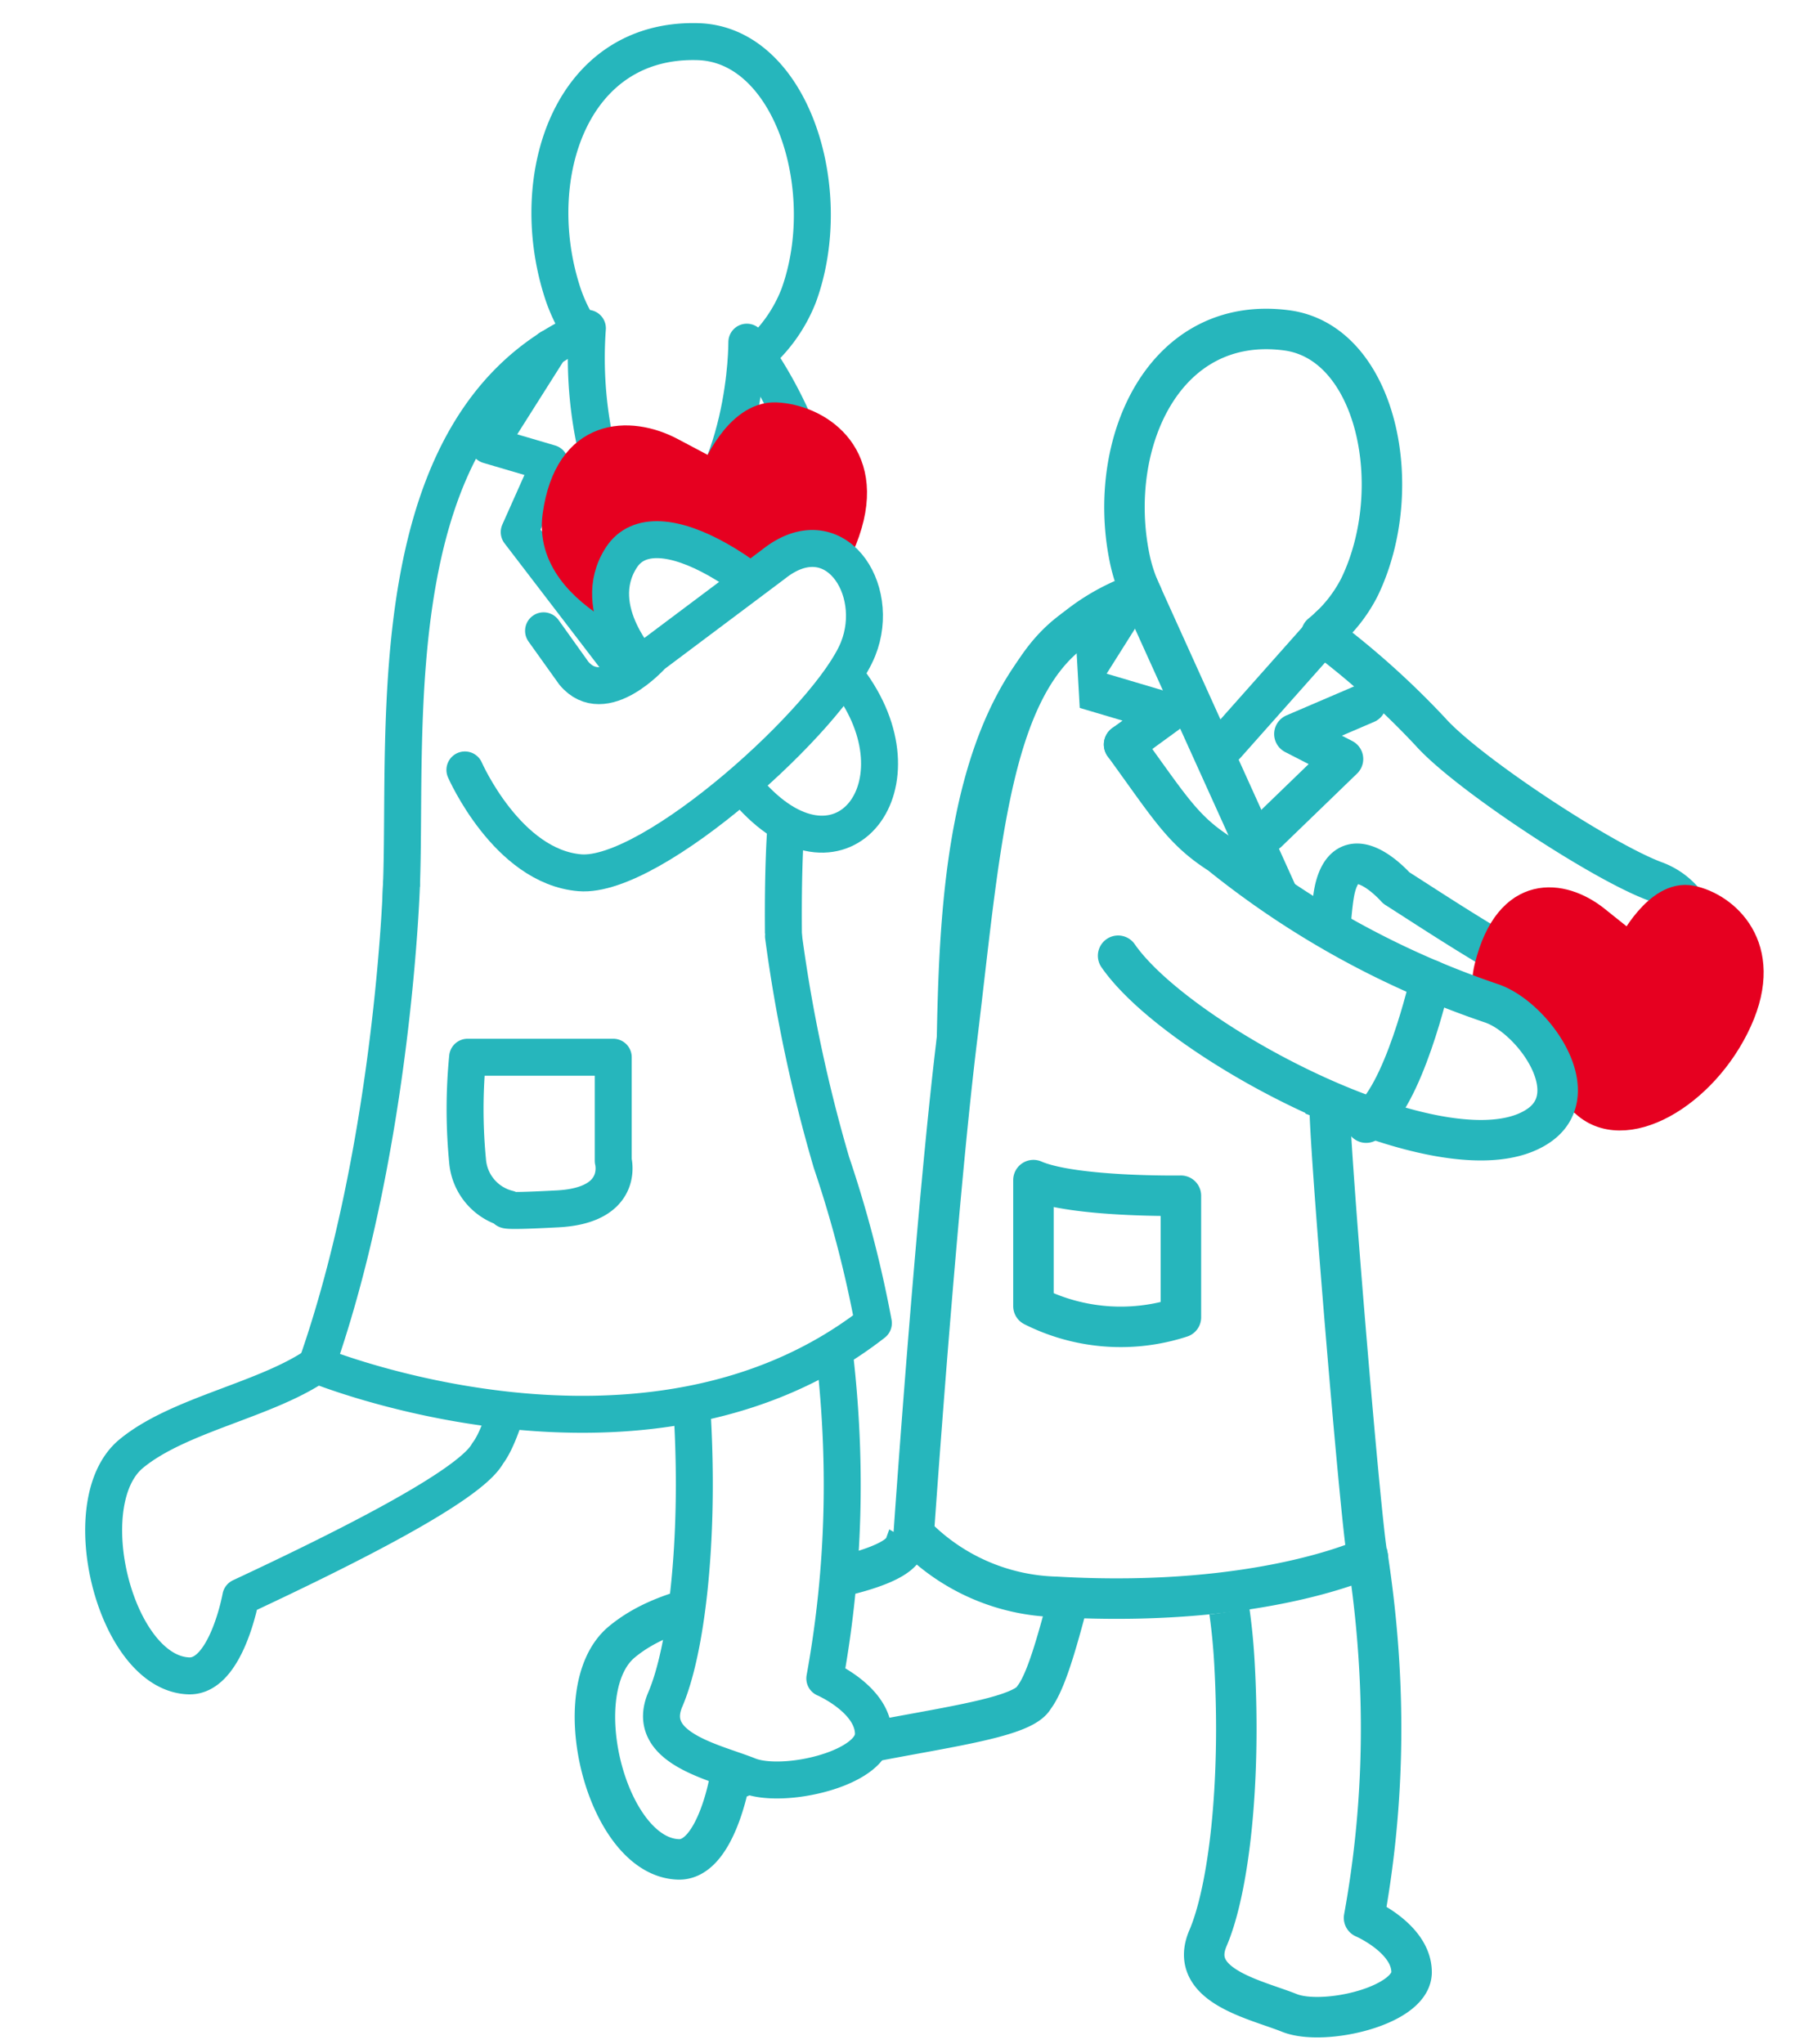
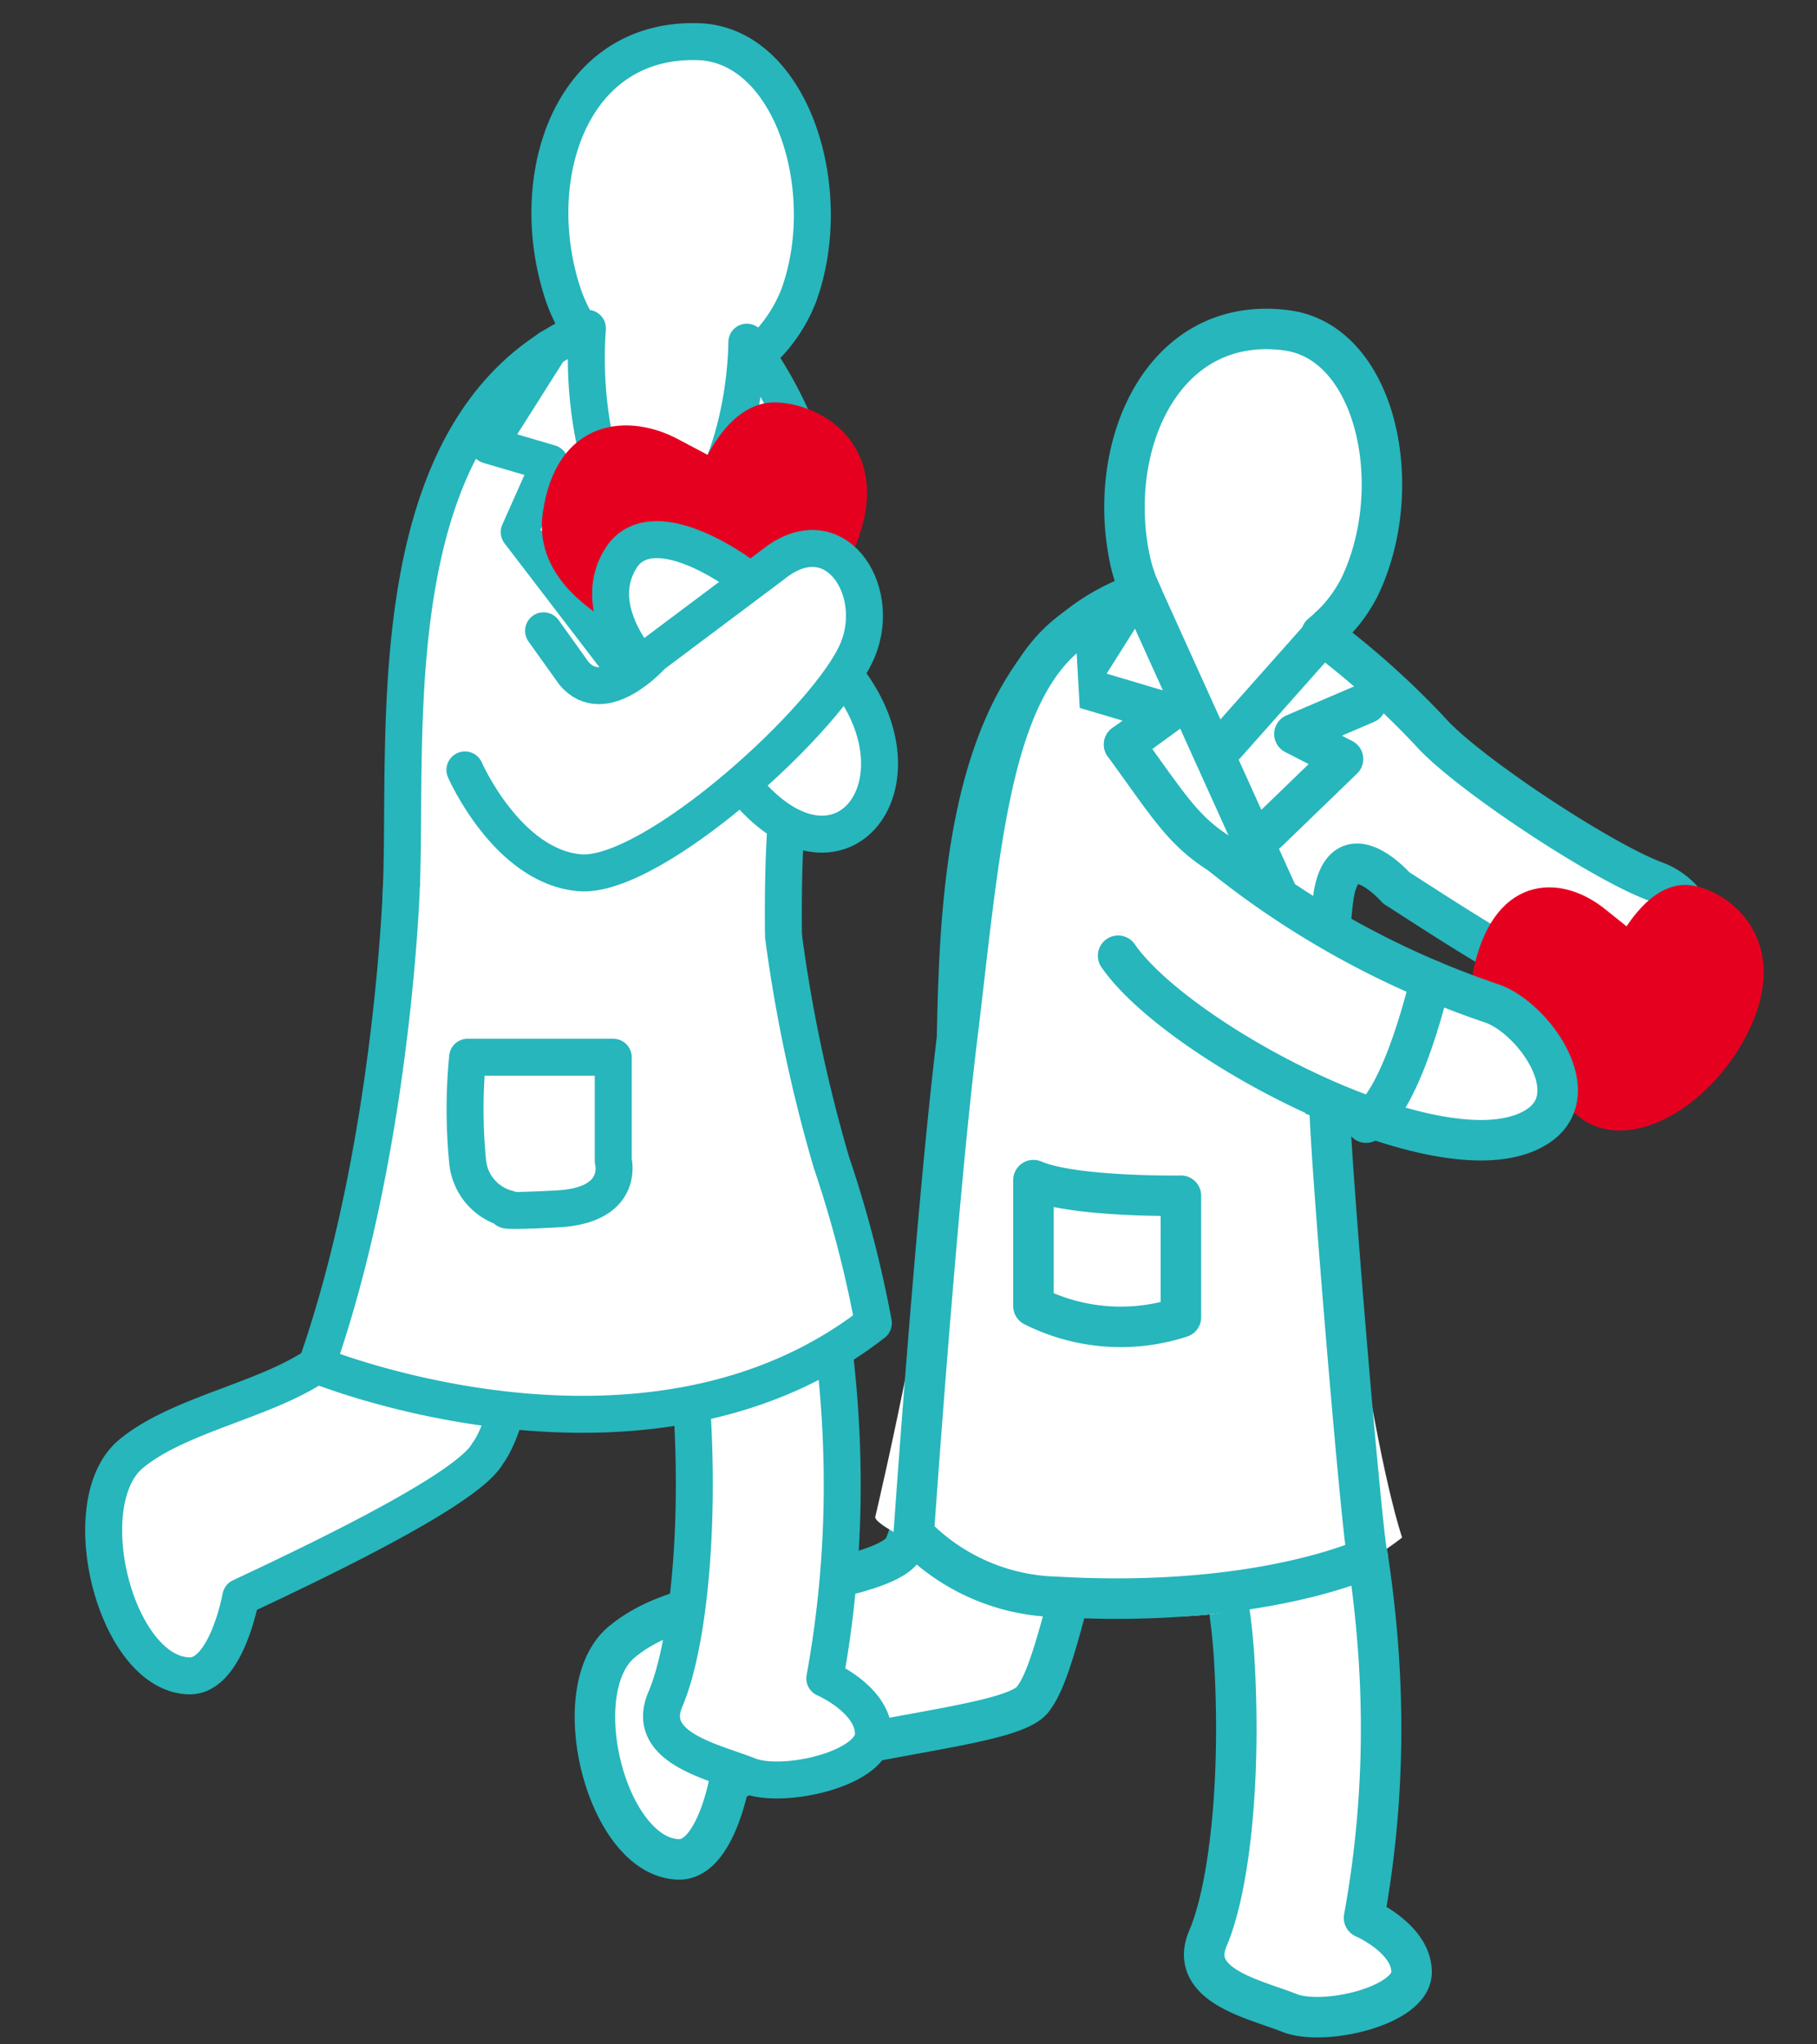
<svg xmlns="http://www.w3.org/2000/svg" id="layout" width="80" height="90" viewBox="0 0 80 90">
  <rect x="0" y="0" width="80" height="90" fill="#333333" stroke="none" />
  <defs>
    <style>.cls-1,.cls-4,.cls-6{fill:#fff;}.cls-2,.cls-5{fill:none;}.cls-2,.cls-4,.cls-5,.cls-6{stroke:#26b6bc;stroke-linecap:round;stroke-linejoin:round;}.cls-2,.cls-4{stroke-width:1.782px;}.cls-3{fill:#e60020;stroke:#e60020;stroke-miterlimit:10;stroke-width:1.172px;}.cls-5,.cls-6{stroke-width:1.627px;}</style>
  </defs>
  <title>contact_r_img1</title>
-   <rect class="cls-1" x="-143" y="-123.999" width="978" height="342.231" rx="10" ry="10" />
  <path class="cls-1" d="M72.836,38.787c-2.39-.9-8.261-4.773-9.861-6.575a36.29,36.29,0,0,0-4.8-4.293,6.358,6.358,0,0,0,1.69-2.089c2.092-4.36.75-10.77-3.223-11.288-5.4-.705-7.931,4.977-6.912,10a7.01,7.01,0,0,0,.557,1.665c-.29.012-.462.025-.462.025C41.46,29.524,42.316,42.32,42.06,49.246c-.145,3.88-.26,8.105-.6,11.255a26.768,26.768,0,0,1-1.624,7.561c-.346.925-3.234,1.424-4,1.6-3.465.8-6.418.93-8.459,2.622-2.531,2.1-.676,9.488,2.5,9.573,1.608.043,2.229-3.4,2.229-3.4,4.481-2.093,12.656-2.326,13.418-3.724,1.272-1.652,2.208-9.126,4-10.92,2.9.157,4.531,4.058,4.829,9.436s-.271,9.987-1.169,12.079,2.092,2.689,3.586,3.288,5.38-.3,5.38-1.792-2.093-2.393-2.093-2.393c1.794-9.859-.074-17.555-.971-21.737s-.9-21.216-.3-23.606,2.688,0,2.688,0c3.287,2.093,9.86,6.575,11.953,5.081A3.007,3.007,0,0,0,72.836,38.787Z" />
  <path class="cls-2" d="M72.836,38.787c-2.39-.9-8.261-4.773-9.861-6.575a36.29,36.29,0,0,0-4.8-4.293,6.358,6.358,0,0,0,1.69-2.089c2.092-4.36.75-10.77-3.223-11.288-5.4-.705-7.931,4.977-6.912,10a7.01,7.01,0,0,0,.557,1.665c-.29.012-.462.025-.462.025C41.46,29.524,42.316,42.32,42.06,49.246c-.145,3.88-.26,8.105-.6,11.255a26.768,26.768,0,0,1-1.624,7.561c-.346.925-3.234,1.424-4,1.6-3.465.8-6.418.93-8.459,2.622-2.531,2.1-.676,9.488,2.5,9.573,1.608.043,2.229-3.4,2.229-3.4,4.481-2.093,12.656-2.326,13.418-3.724,1.272-1.652,2.208-9.126,4-10.92,2.9.157,4.531,4.058,4.829,9.436s-.271,9.987-1.169,12.079,2.092,2.689,3.586,3.288,5.38-.3,5.38-1.792-2.093-2.393-2.093-2.393c1.794-9.859-.074-17.555-.971-21.737s-.9-21.216-.3-23.606,2.688,0,2.688,0c3.287,2.093,9.86,6.575,11.953,5.081A3.007,3.007,0,0,0,72.836,38.787Z" />
  <polyline class="cls-2" points="49.827 26.237 47.343 30.177 51.405 31.383 49.492 32.776" />
  <line class="cls-2" x1="50.124" y1="25.854" x2="56.318" y2="39.542" />
  <polyline class="cls-2" points="60.149 30.96 56.99 32.314 59.131 33.414 55.805 36.63" />
  <line class="cls-2" x1="58.56" y1="27.579" x2="53.944" y2="32.776" />
  <path class="cls-1" d="M58.56,49.424s1.562,13.187,3.17,18.265c0,0-6.686,5.559-15.233,2.61s-7.955-3.541-7.955-3.541,3.015-12.684,3.594-20.987,1.4-15.434,5.207-18.085l1.016,18Z" />
  <path class="cls-2" d="M58.56,48.5c-.2.033,1.472,20.1,1.67,20.072,0,0-4.707,2.246-13.734,1.726a9.023,9.023,0,0,1-6.266-2.763s.982-14.237,1.9-21.765c1.013-8.262,1.4-15.434,5.207-18.085" />
  <path class="cls-2" d="M51.994,52.64s-4.736.076-6.493-.687V57.5a8.545,8.545,0,0,0,6.493.492V52.64" />
  <path class="cls-3" d="M69.685,48.524s-5.074-2.388-4.18-5.972,3.285-3.283,4.777-2.088l1.494,1.193s1.193-2.387,2.685-2.089,3.584,2.089,2.091,5.374S71.476,50.316,69.685,48.524Z" />
  <path class="cls-4" d="M49.492,32.776c2,2.752,2.577,3.773,4.22,4.819a38.9,38.9,0,0,0,11.953,6.573c1.793.6,4.206,3.915,2.091,5.379-3.884,2.688-15.837-3.585-18.527-7.472" />
  <path class="cls-2" d="M62.976,43.144s-1.192,5.279-2.827,6.279" />
  <path class="cls-1" d="M36.315,73.891c1.832-10.07-.075-17.93-.991-22.2s-1.085-14.819-.473-17.261c0,0,2.132-9.055,1.065-13.049a18.46,18.46,0,0,0-2.608-5.742A6.653,6.653,0,0,0,35.17,13c1.687-4.654-.335-11.044-4.433-11.166-5.571-.167-7.568,5.877-6.018,10.893a7.112,7.112,0,0,0,.869,1.858c-8.94,4.088-7.651,17.352-7.911,24.354-.148,3.964,0,7.262-.355,11.514a23.358,23.358,0,0,1-1.886,7.566,4.146,4.146,0,0,1-1.493,2.076C11.671,61.65,7.858,62.273,5.773,64c-2.585,2.143-.692,9.691,2.552,9.778,1.643.043,2.277-3.472,2.277-3.472,4.577-2.138,10.089-4.893,10.868-6.32,1.3-1.688,2.169-9.047,4-10.88,3.226.384,4.713,3.813,5.018,9.306s-.277,10.259-1.194,12.4,2.136,2.747,3.662,3.358,5.5-.306,5.5-1.831S36.315,73.891,36.315,73.891Z" />
  <path class="cls-5" d="M36.315,73.891c1.832-10.07-.075-17.93-.991-22.2s-1.085-14.819-.473-17.261c0,0,2.132-9.055,1.065-13.049a18.46,18.46,0,0,0-2.608-5.742A6.653,6.653,0,0,0,35.17,13c1.687-4.654-.335-11.044-4.433-11.166-5.571-.167-7.568,5.877-6.018,10.893a7.112,7.112,0,0,0,.869,1.858c-8.94,4.088-7.651,17.352-7.911,24.354-.148,3.964,0,7.262-.355,11.514a23.358,23.358,0,0,1-1.886,7.566,4.146,4.146,0,0,1-1.493,2.076C11.671,61.65,7.858,62.273,5.773,64c-2.585,2.143-.692,9.691,2.552,9.778,1.643.043,2.277-3.472,2.277-3.472,4.577-2.138,10.089-4.893,10.868-6.32,1.3-1.688,2.169-9.047,4-10.88,3.226.384,4.713,3.813,5.018,9.306s-.277,10.259-1.194,12.4,2.136,2.747,3.662,3.358,5.5-.306,5.5-1.831S36.315,73.891,36.315,73.891Z" />
  <polyline class="cls-5" points="24.212 15.325 21.509 19.597 24.212 20.392 22.86 23.425 27.68 29.719" />
  <path class="cls-5" d="M25.862,14.453a18.072,18.072,0,0,0,1.818,9.307" />
  <path class="cls-5" d="M32.882,15.063s.053,6.229-3.617,9.081" />
  <path class="cls-6" d="M17.677,38.936s-.355,11.514-3.733,21.156c0,0,14.519,5.947,24.51-1.844a51.248,51.248,0,0,0-1.846-7.07,66.7,66.7,0,0,1-2.112-9.963" />
  <path class="cls-3" d="M30.013,28.106s-6.058-1.643-5.54-5.409,3.256-3.83,5.1-2.848l1.851.98s1.018-2.6,2.744-2.528,4.332,1.568,3.1,5.123S32.281,29.647,30.013,28.106Z" />
  <path class="cls-6" d="M28.36,29.4s-2.495-2.558-1-4.86,6.488.767,9.98,5.371-.25,9.466-4.242,5.117Z" />
  <path class="cls-6" d="M20.469,33.895s1.864,4.26,5.06,4.527,11.048-6.846,12.252-9.853c1.066-2.663-1.065-5.858-3.728-3.728l-5.326,3.994s-2.131,2.4-3.462.8L23.932,27.77" />
  <path class="cls-5" d="M20.588,46.543H27V51.1s.527,1.959-2.441,2.118-2.173,0-2.173,0a2.369,2.369,0,0,1-1.8-2.118A23.57,23.57,0,0,1,20.588,46.543Z" />
</svg>